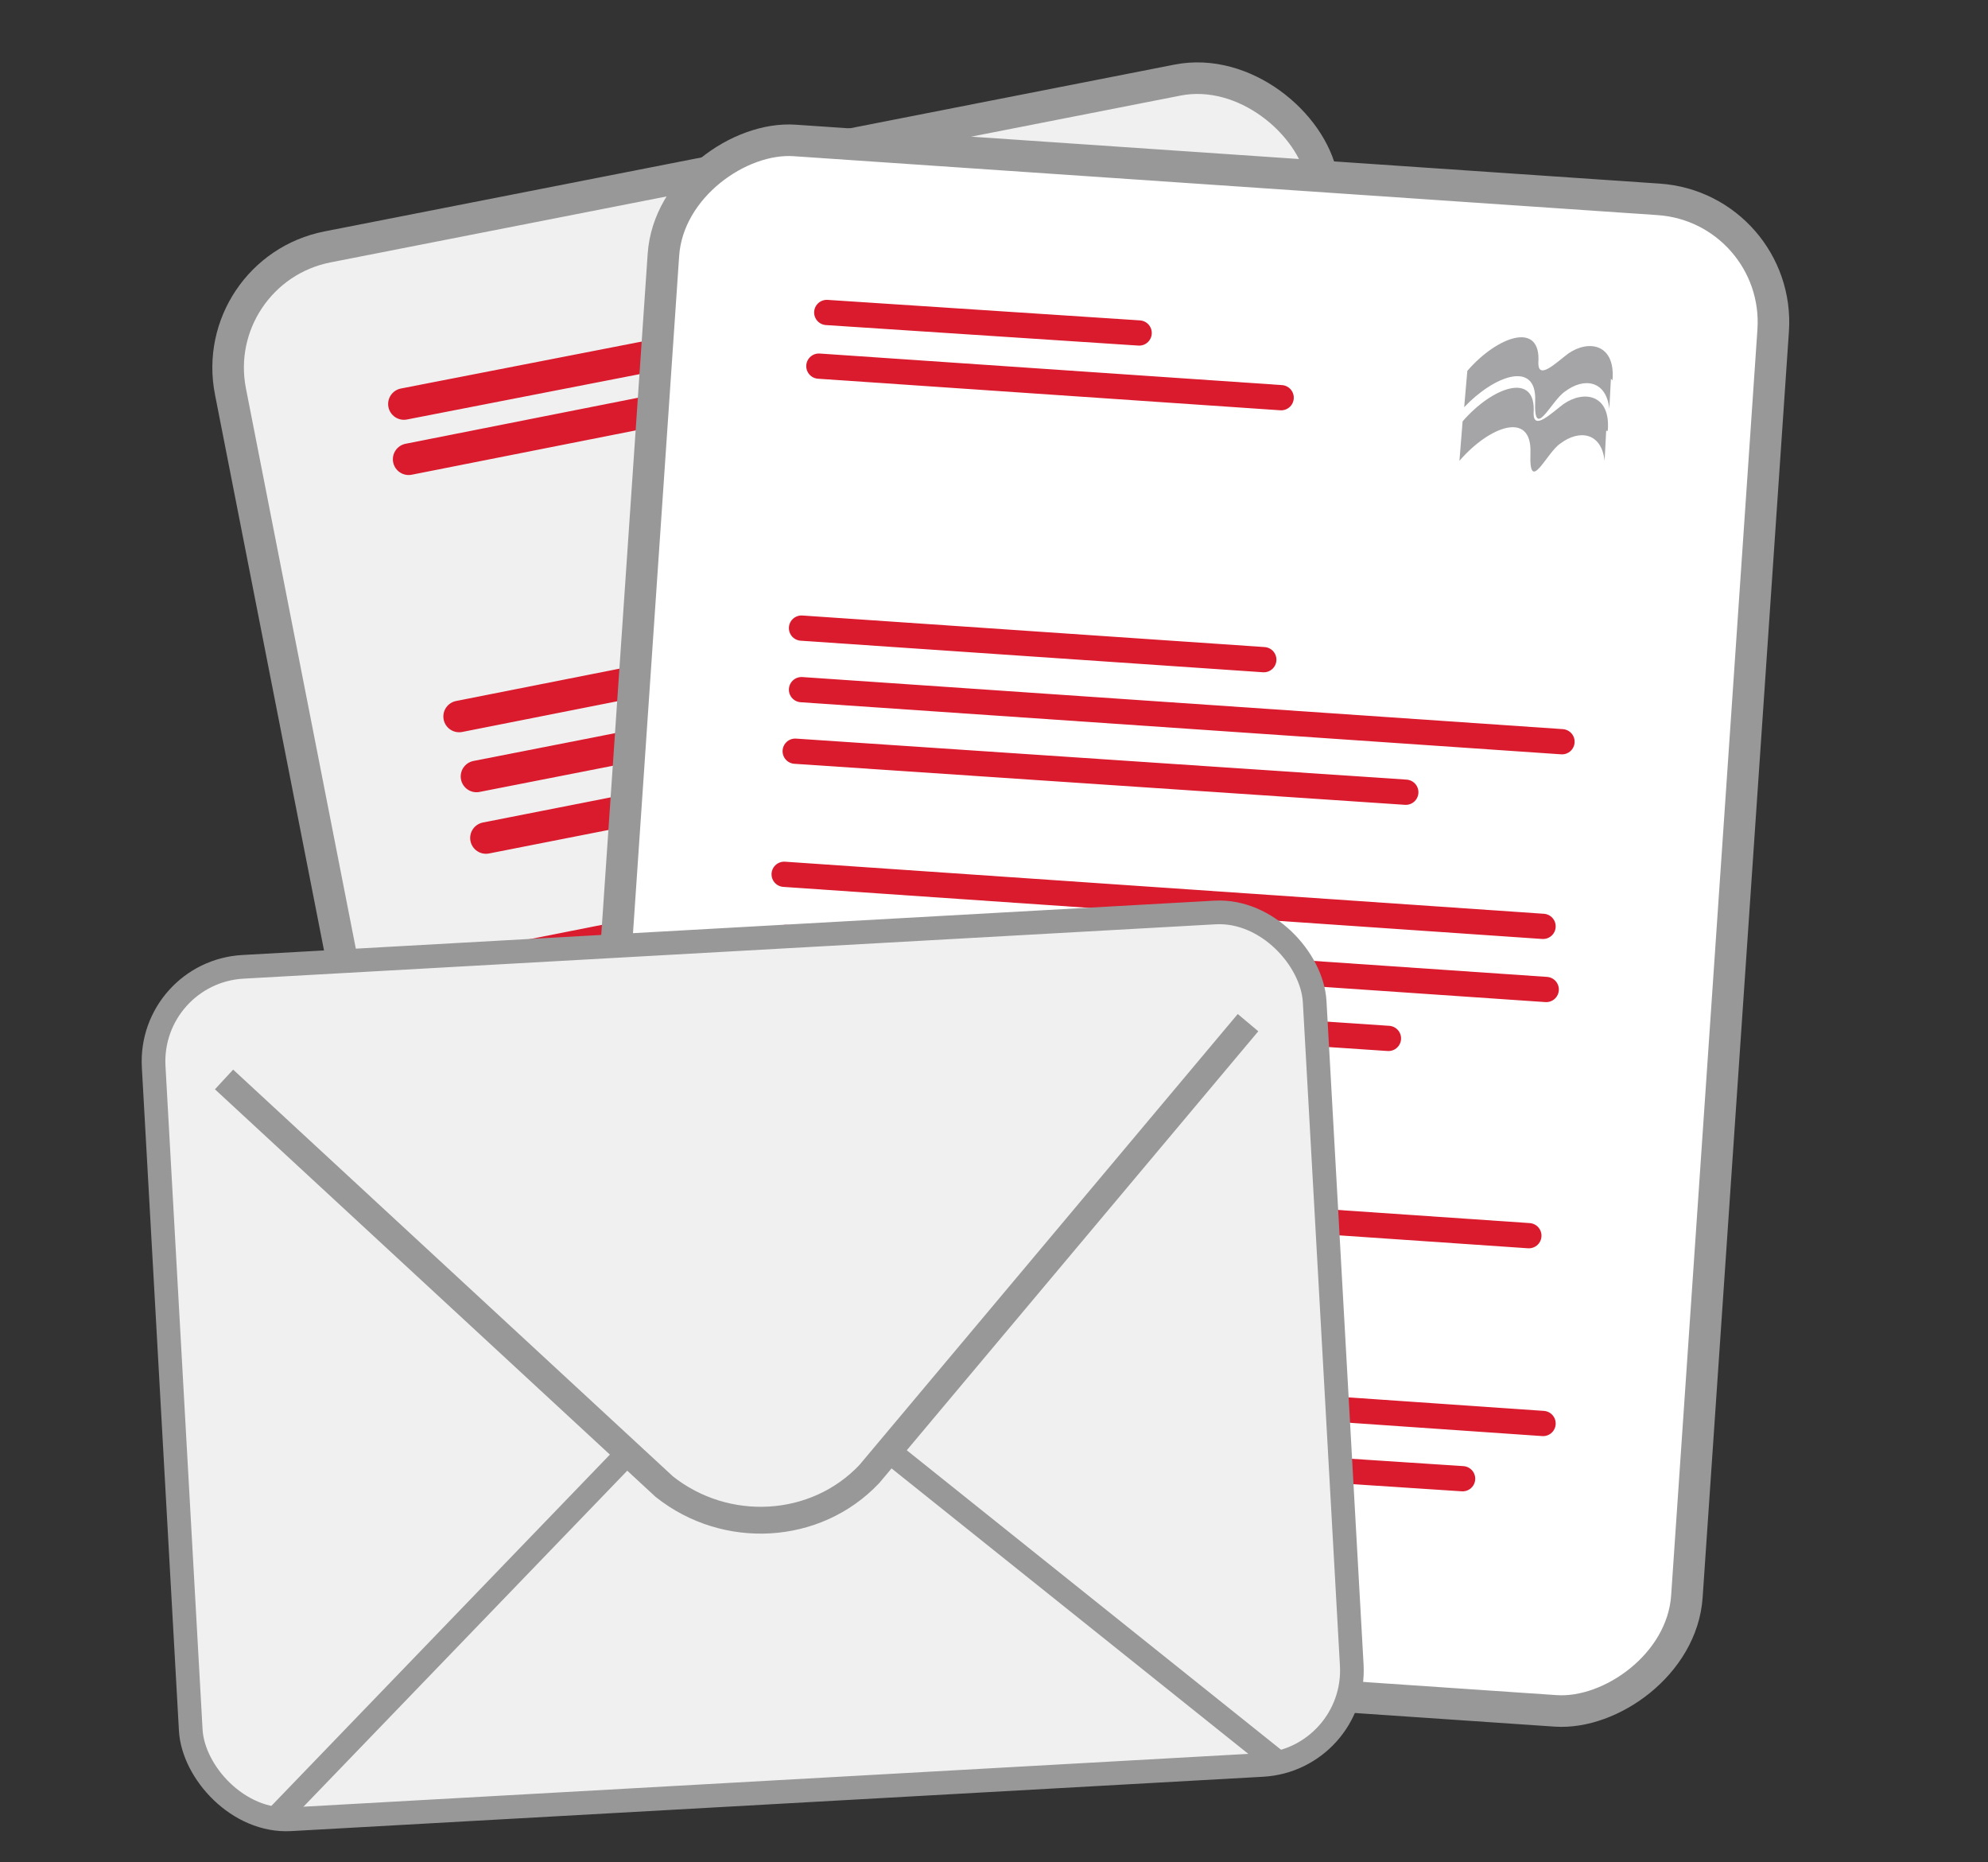
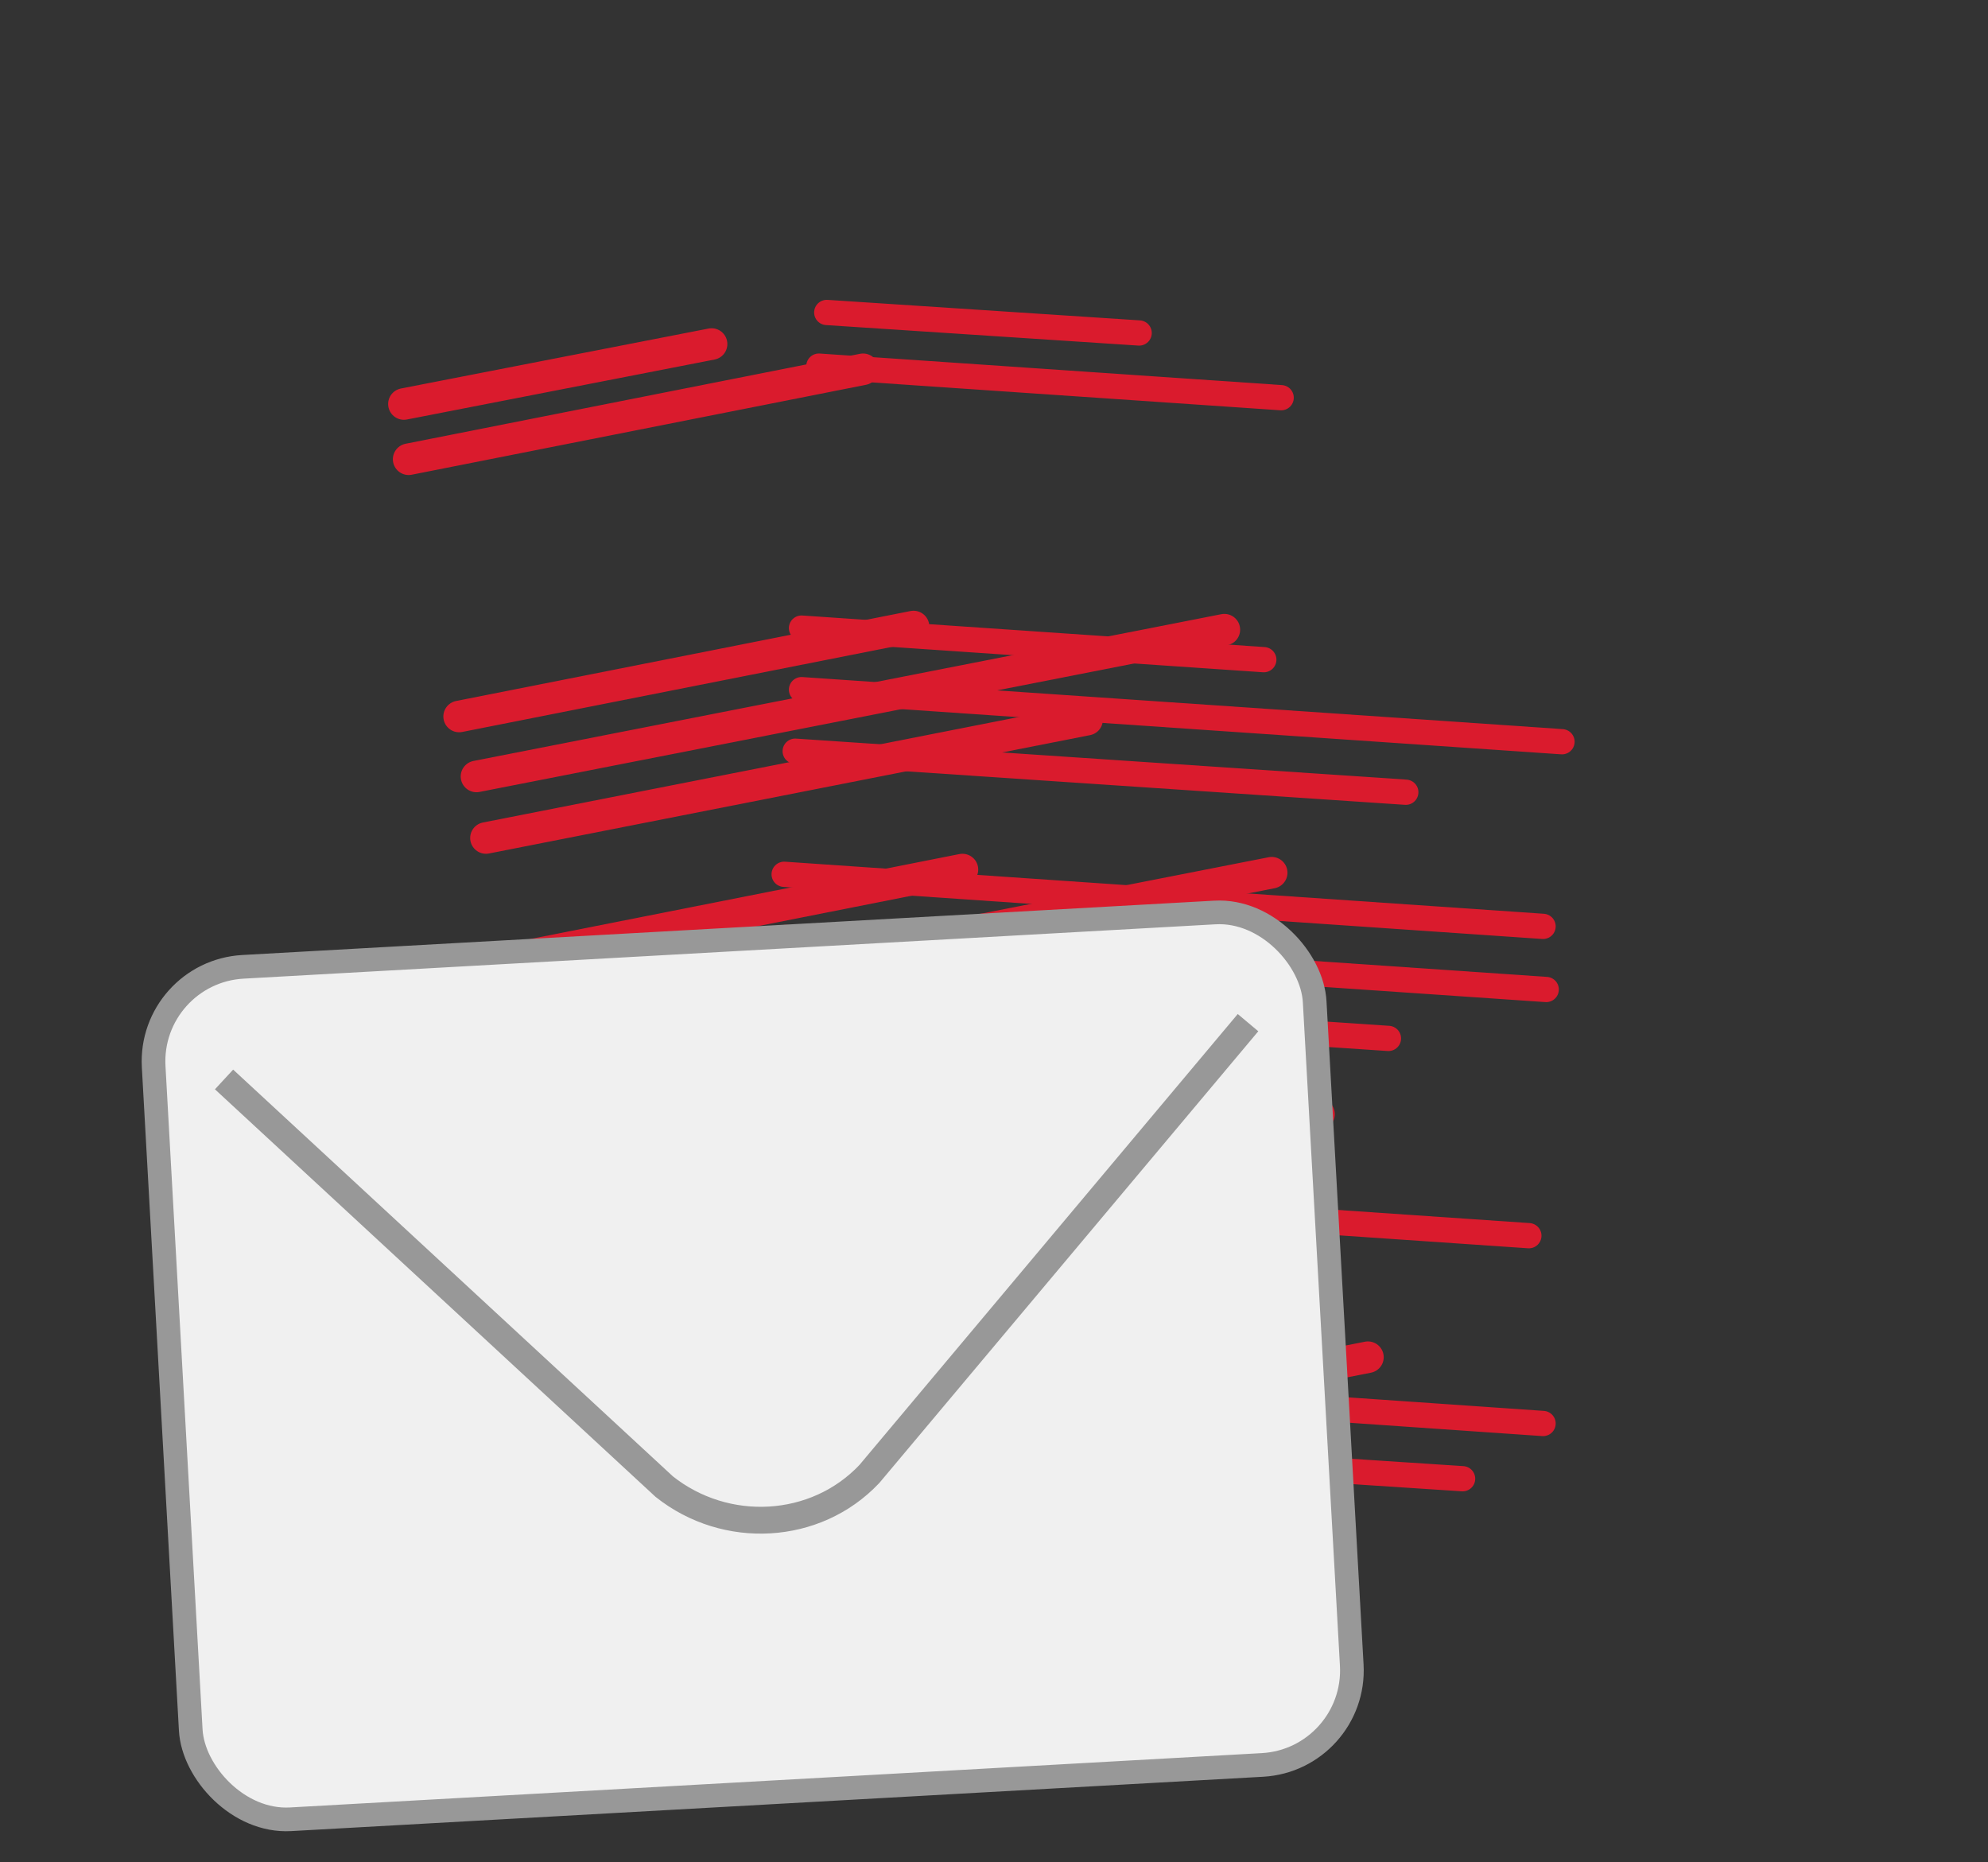
<svg xmlns="http://www.w3.org/2000/svg" id="Warstwa_1" version="1.1" viewBox="0 0 126 118">
  <rect x="0" y="0" width="126" height="118" fill="#333333" stroke="none" />
  <defs>
    <style>
      .st0 {
        stroke-width: 1.5px;
      }

      .st0, .st1, .st2, .st3, .st4 {
        stroke: #989898;
      }

      .st0, .st3, .st4 {
        fill: #f0f0f0;
      }

      .st5 {
        stroke-width: 1.6px;
      }

      .st5, .st1, .st6, .st4 {
        fill-rule: evenodd;
      }

      .st5, .st2, .st6 {
        fill: #fff;
      }

      .st5, .st6 {
        stroke: #da1b2d;
        stroke-linecap: round;
        stroke-linejoin: round;
      }

      .st1 {
        fill: none;
        stroke-width: 1.5px;
      }

      .st2 {
        stroke-width: 2px;
      }

      .st3 {
        stroke-miterlimit: 4;
      }

      .st3, .st6 {
        stroke-width: 2px;
      }

      .st4 {
        stroke-width: 1.7px;
      }

      .st7 {
        fill: #a5a5a7;
      }
    </style>
  </defs>
  <g>
    <g>
-       <rect class="st3" x="21.7" y="9.4" width="70.5" height="96" rx="7.8" ry="7.8" transform="translate(-10 12.1) rotate(-11.1)" />
      <path class="st6" d="M25.6,25.6l19.5-3.8M25.9,29.1l28.8-5.7M29.1,45.4l28.8-5.7M30.2,49.2l47.4-9.3M32.2,60.8l28.8-5.7M33.2,64.6l47.4-9.3M35.2,76.1l28.8-5.7M38.2,91.5l28.8-5.7M30.8,53.1l38.1-7.5M33.8,68.4l38.1-7.5M36.8,83.8l38.1-7.5M39.9,99.2l38.1-7.5M36.2,79.9l47.4-9.3M39.3,95.3l47.4-9.3" />
    </g>
    <g>
-       <rect class="st2" x="26.5" y="23.3" width="96" height="70.5" rx="7.8" ry="7.8" transform="translate(11 129) rotate(-86.1)" />
      <path class="st5" d="M52.4,19.8l19.8,1.3M51.9,23.2l29.3,2M50.8,39.8l29.3,2M50.8,43.7l48.2,3.3M49.7,55.4l48.1,3.3M49.8,59.4l48.2,3.3M48.6,71.1l29.3,2M50.4,47.6l38.7,2.6M49.3,63.2l38.7,2.6M72.9,92.4l19.8,1.3M48.7,75l48.2,3.3M73.2,88.5l24.6,1.7" />
    </g>
  </g>
  <g>
-     <path class="st7" d="M101.9,27.3c.2-2.3-1.5-2.6-2.8-1.7-.8.6-1.9,1.7-1.9.6.2-2.7-2.6-1.7-4.5.5l-.2,2.5c1.9-2.2,4.6-3.2,4.5-.5s1,0,1.9-.6c1.2-.9,2.6-.7,2.8,1.1h0s.1-1.9.1-1.9h0Z" />
-     <path class="st7" d="M102.2,24.1c.2-2.3-1.5-2.6-2.8-1.7-.8.6-1.9,1.7-1.9.6.2-2.7-2.6-1.7-4.5.5l-.2,2.3c1.9-2,4.6-3,4.5-.4s1,0,1.9-.6c1.2-.9,2.6-.7,2.8,1.1h0s.1-1.9.1-1.9h0Z" />
-   </g>
+     </g>
  <g>
    <rect class="st0" x="10.9" y="59.5" width="73.7" height="54.1" rx="6" ry="6" transform="translate(-4.8 2.8) rotate(-3.2)" />
-     <path class="st1" d="M80.9,111.6l-27.5-22c-3.6-2.9-8.7-2.5-11.9.7l-24,24.9" />
    <path class="st4" d="M14.2,68.4l27.9,25.8c3.9,3.1,9.6,2.8,13-.8l24-28.6" />
  </g>
</svg>